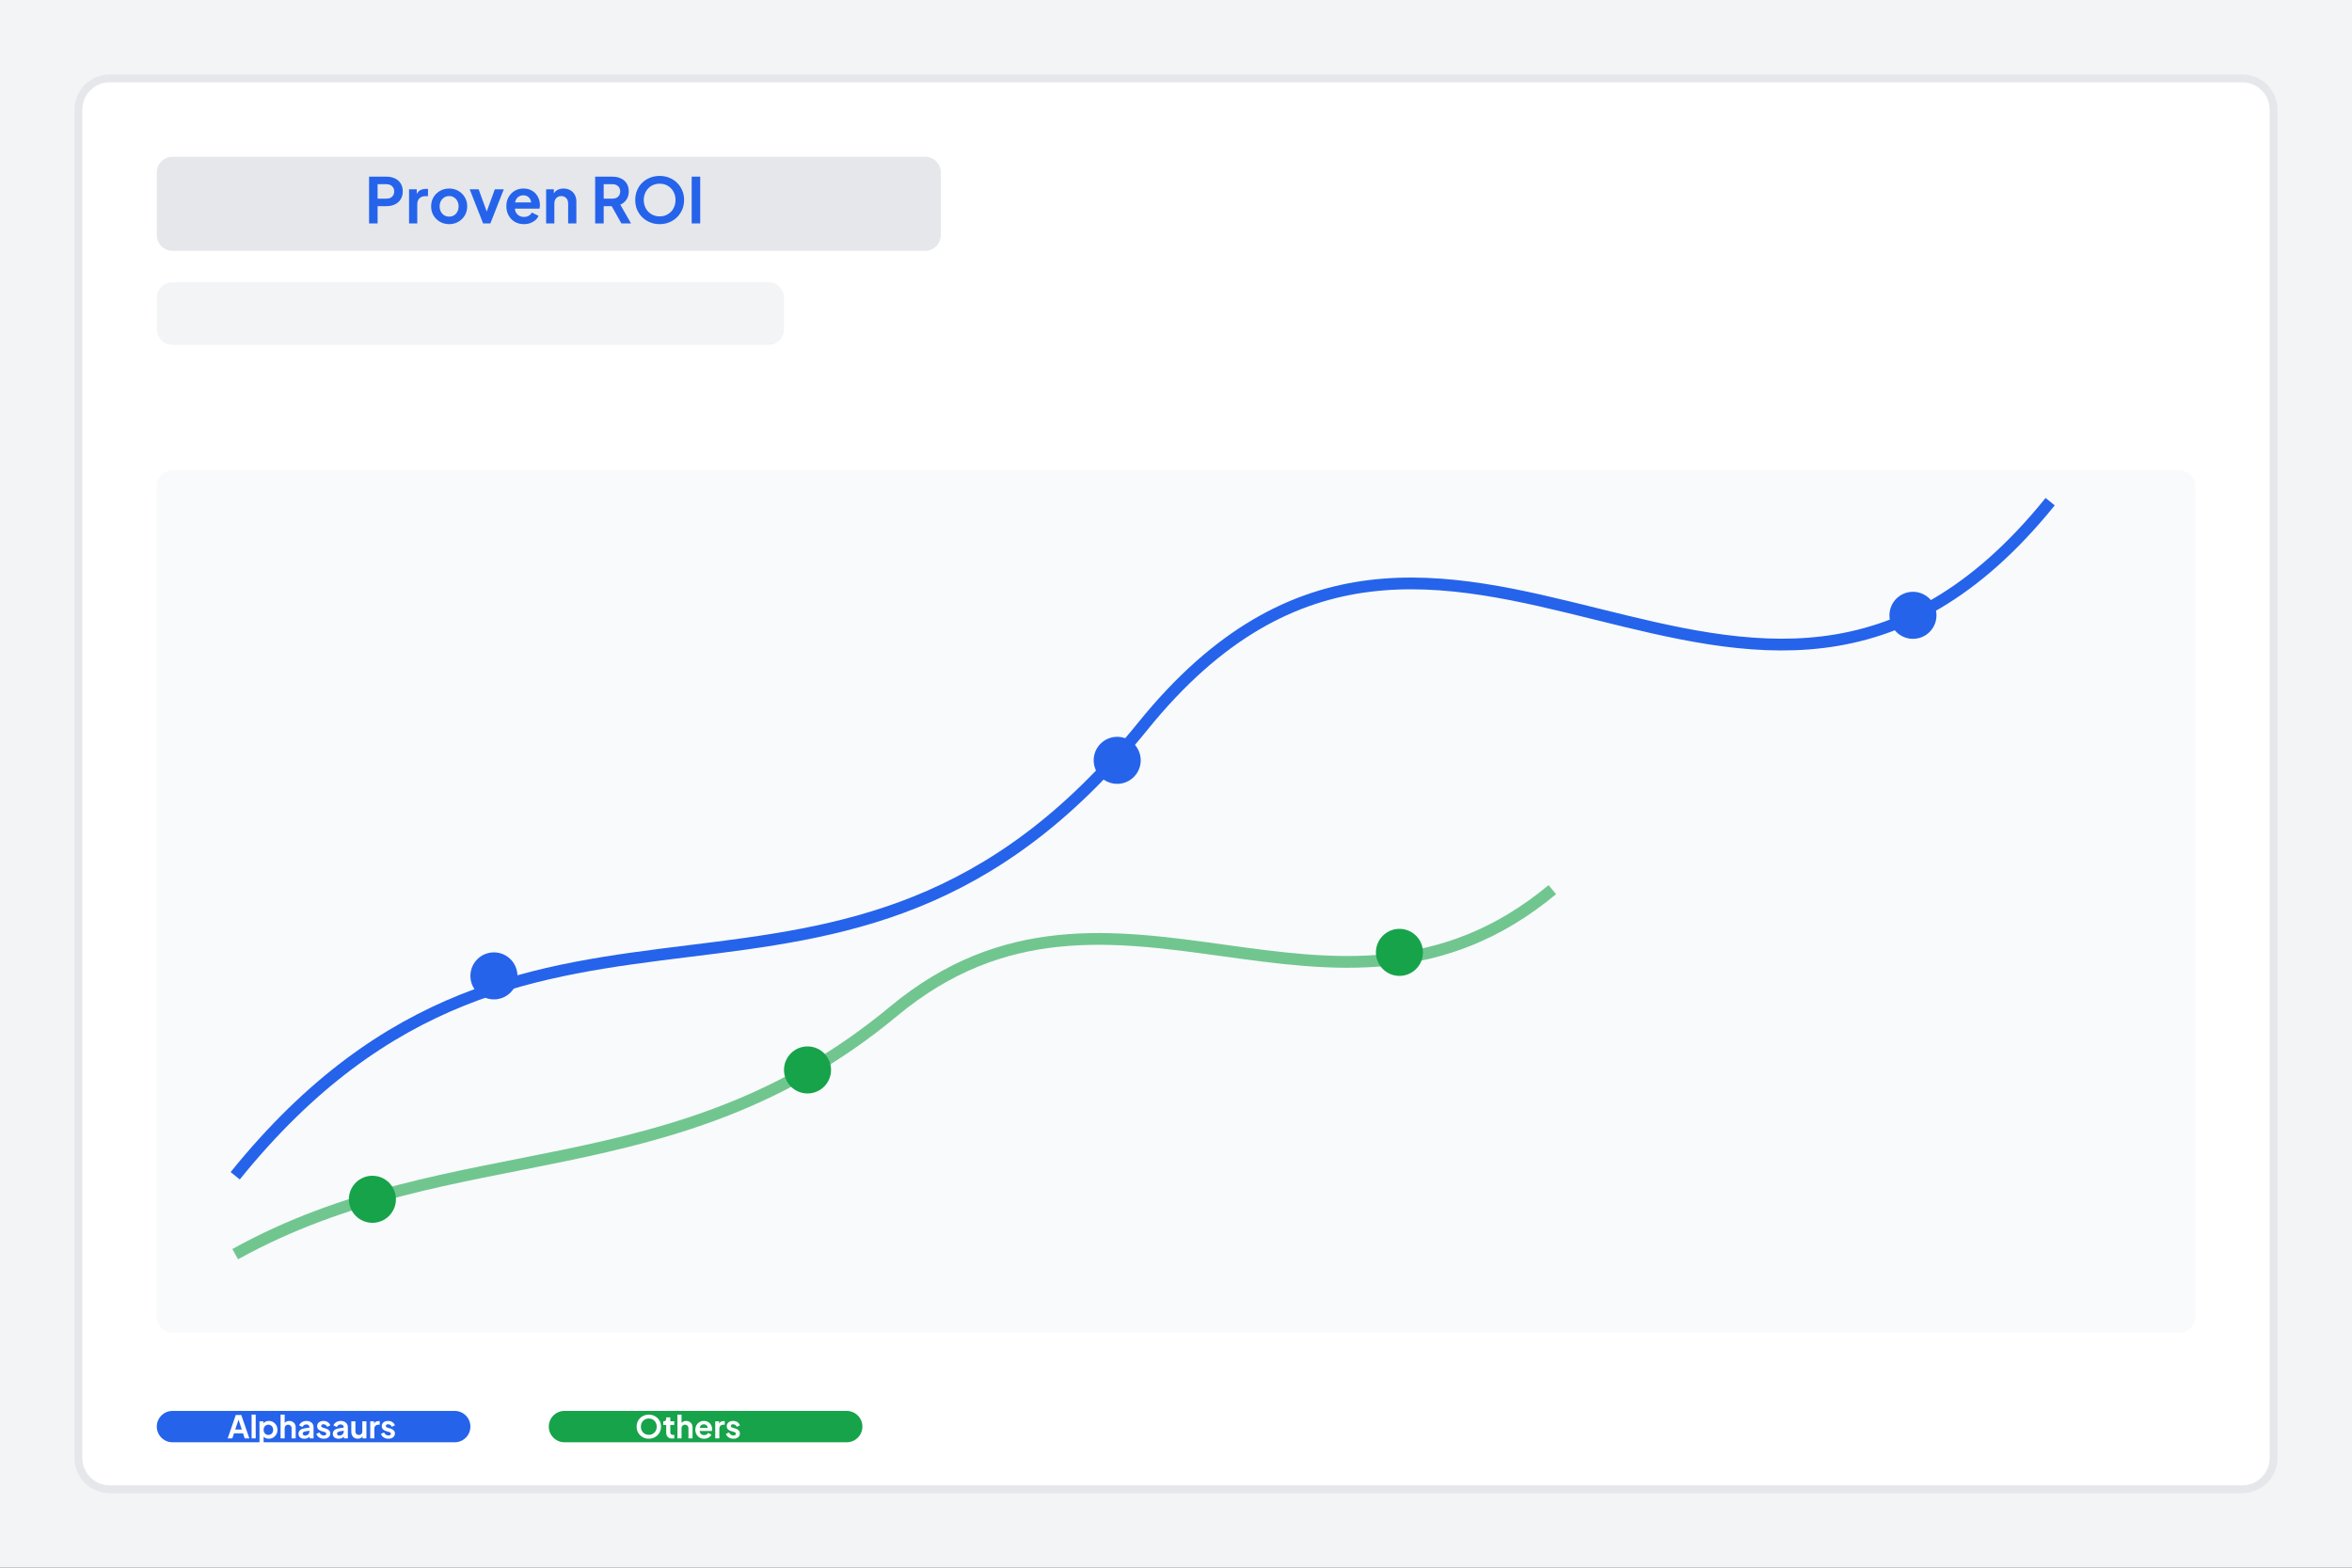
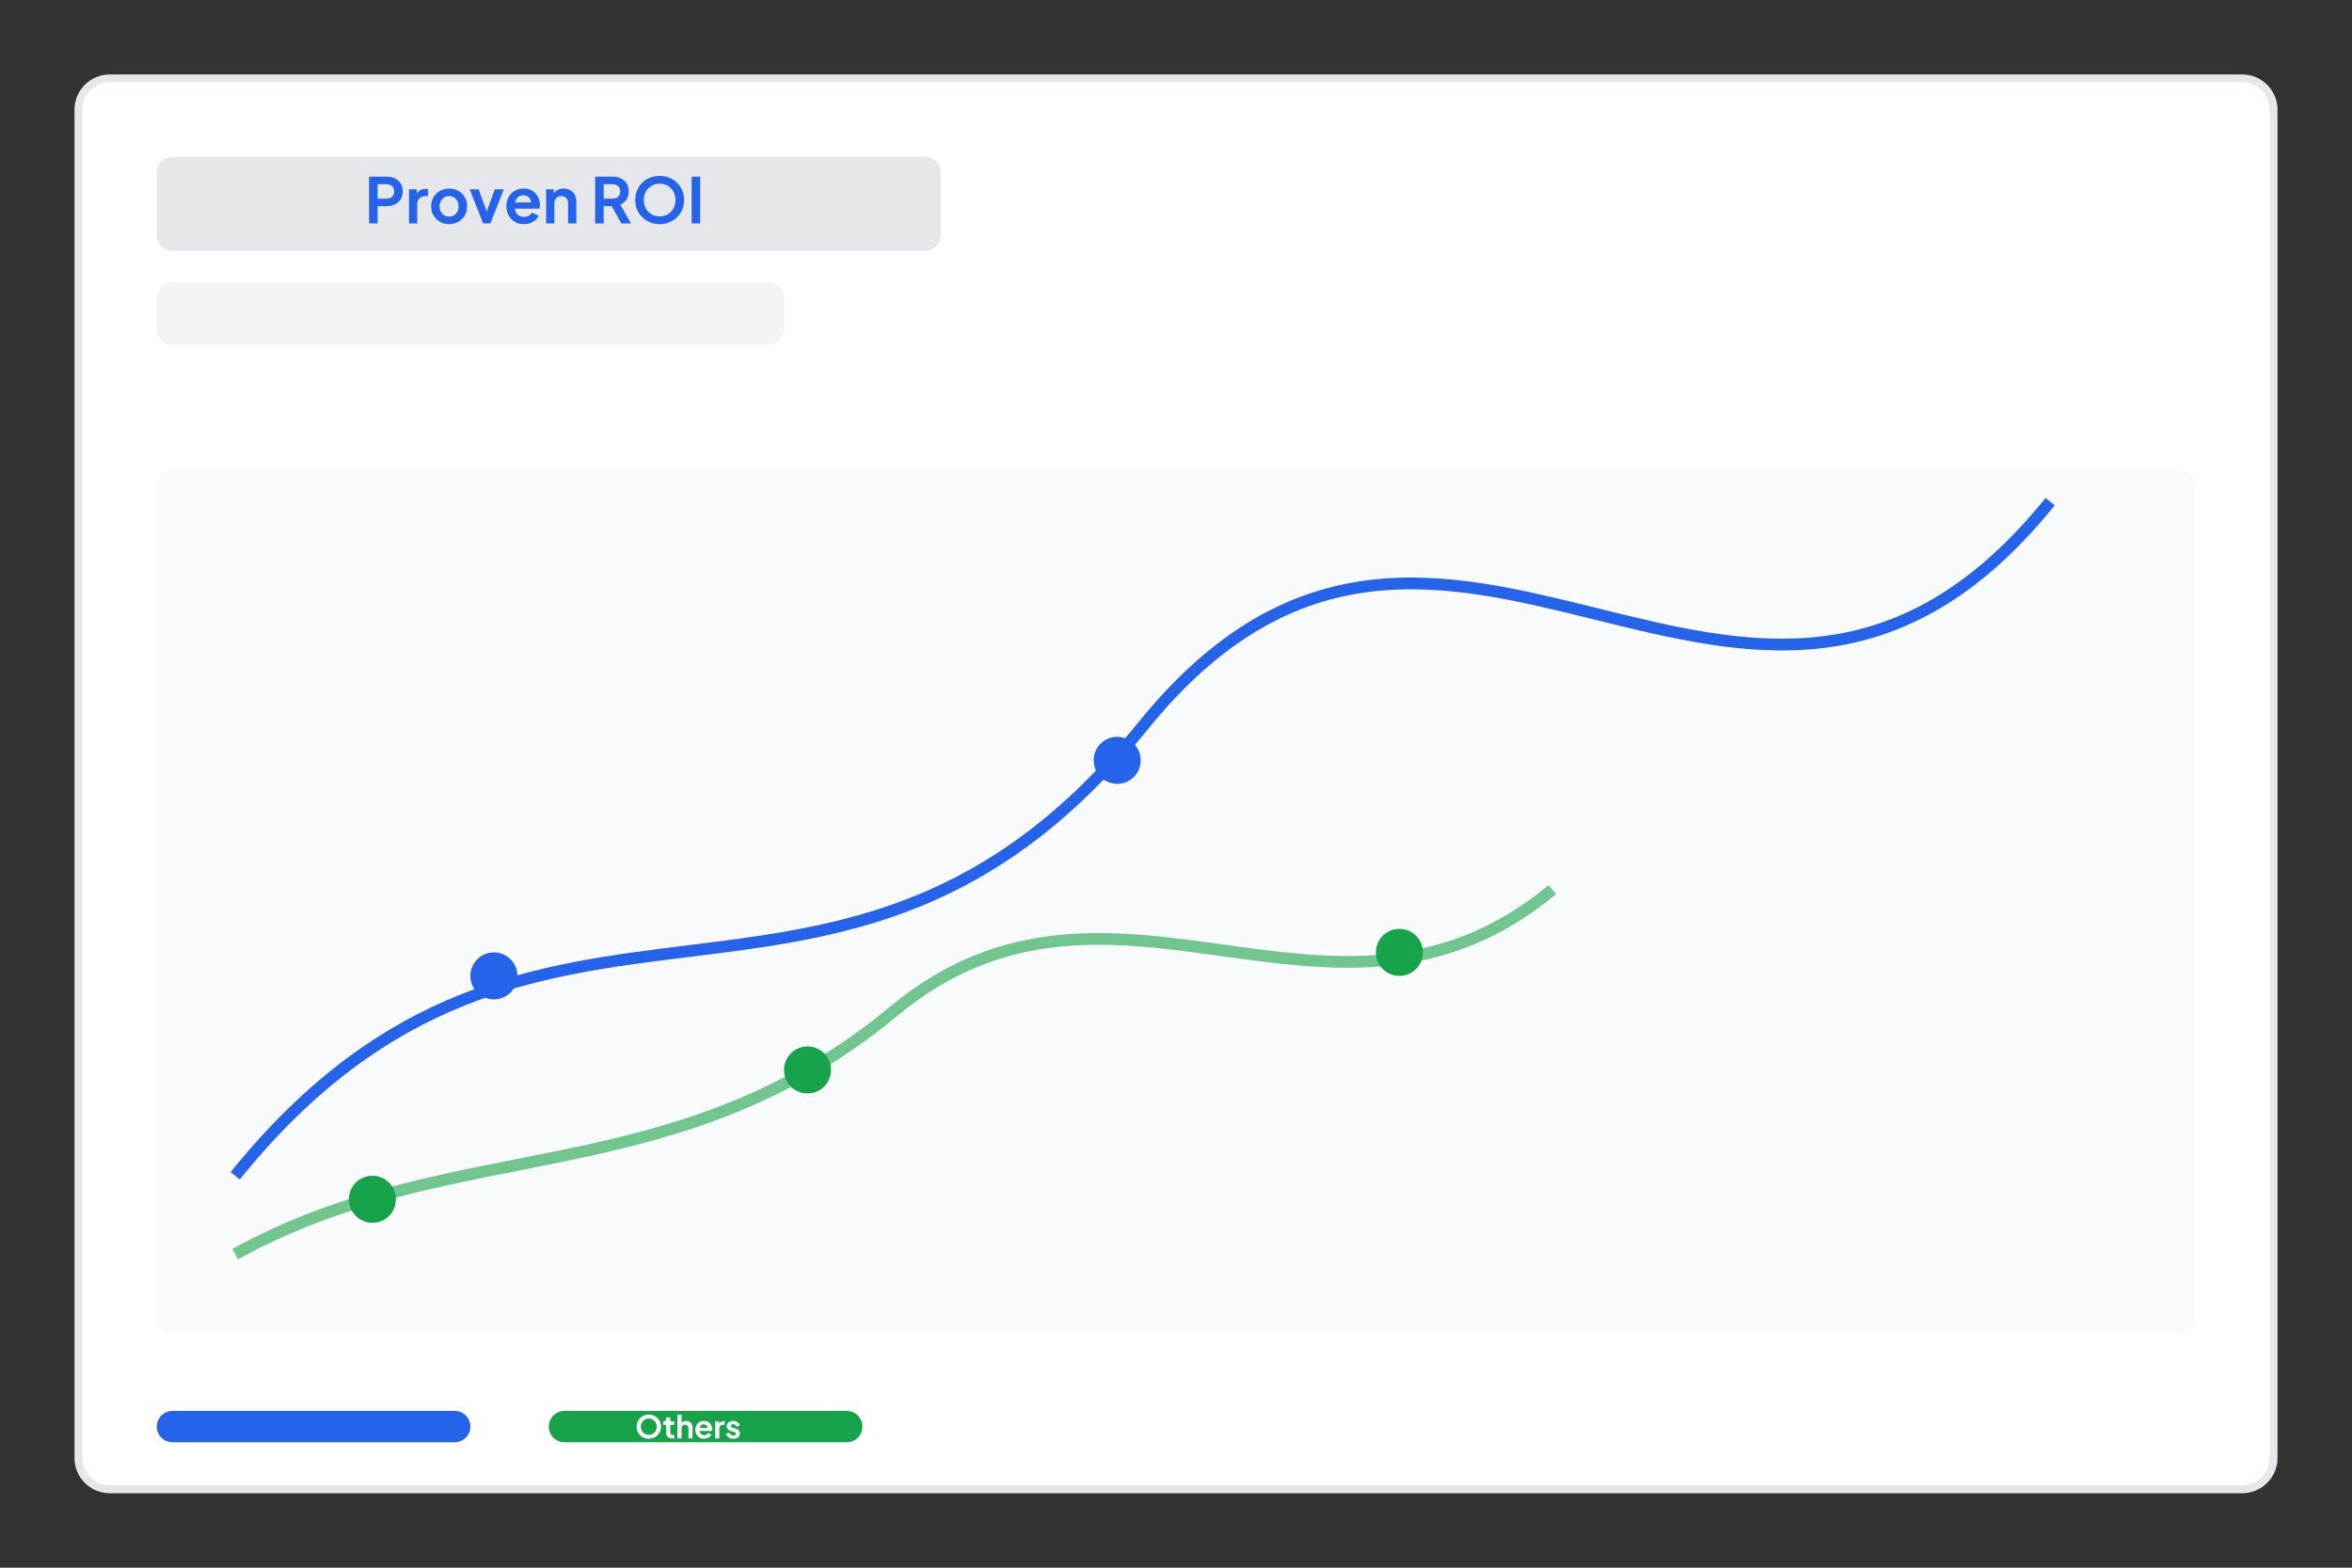
<svg xmlns="http://www.w3.org/2000/svg" width="600" height="400" viewBox="0 0 600 400" fill="none">
  <rect x="0" y="0" width="600" height="400" fill="#333333" stroke="none" />
  <g clip-path="url(#clip0_19_52)">
-     <path d="M600 0H0V400H600V0Z" fill="#F3F4F6" />
+     <path d="M600 0V400H600V0Z" fill="#F3F4F6" />
    <path d="M572 20H28C23.582 20 20 23.582 20 28V372C20 376.418 23.582 380 28 380H572C576.418 380 580 376.418 580 372V28C580 23.582 576.418 20 572 20Z" fill="white" stroke="#E5E7EB" stroke-width="2" />
    <path d="M236 40H44C41.791 40 40 41.791 40 44V60C40 62.209 41.791 64 44 64H236C238.209 64 240 62.209 240 60V44C240 41.791 238.209 40 236 40Z" fill="#E5E7EB" />
    <path d="M196 72H44C41.791 72 40 73.791 40 76V84C40 86.209 41.791 88 44 88H196C198.209 88 200 86.209 200 84V76C200 73.791 198.209 72 196 72Z" fill="#F3F4F6" />
    <path d="M556 120H44C41.791 120 40 121.791 40 124V336C40 338.209 41.791 340 44 340H556C558.209 340 560 338.209 560 336V124C560 121.791 558.209 120 556 120Z" fill="#F9FAFB" />
    <path d="M60 300C137.167 204.444 214.333 280.889 291.5 185.333C368.667 89.778 445.833 223.556 523 128" stroke="#2563EB" stroke-width="3" />
-     <path d="M488 163C491.314 163 494 160.314 494 157C494 153.686 491.314 151 488 151C484.686 151 482 153.686 482 157C482 160.314 484.686 163 488 163Z" fill="#2563EB" />
    <path opacity="0.6" d="M60 320C116 289 172 304.5 228 258C284 211.5 340 273.5 396 227" stroke="#16A34A" stroke-width="3" />
    <path d="M126 255C129.314 255 132 252.314 132 249C132 245.686 129.314 243 126 243C122.686 243 120 245.686 120 249C120 252.314 122.686 255 126 255Z" fill="#2563EB" />
    <path d="M95 312C98.314 312 101 309.314 101 306C101 302.686 98.314 300 95 300C91.686 300 89 302.686 89 306C89 309.314 91.686 312 95 312Z" fill="#16A34A" />
    <path d="M285 200C288.314 200 291 197.314 291 194C291 190.686 288.314 188 285 188C281.686 188 279 190.686 279 194C279 197.314 281.686 200 285 200Z" fill="#2563EB" />
    <path d="M206 279C209.314 279 212 276.314 212 273C212 269.686 209.314 267 206 267C202.686 267 200 269.686 200 273C200 276.314 202.686 279 206 279Z" fill="#16A34A" />
    <path d="M357 249C360.314 249 363 246.314 363 243C363 239.686 360.314 237 357 237C353.686 237 351 239.686 351 243C351 246.314 353.686 249 357 249Z" fill="#16A34A" />
    <path d="M116 360H44C41.791 360 40 361.791 40 364C40 366.209 41.791 368 44 368H116C118.209 368 120 366.209 120 364C120 361.791 118.209 360 116 360Z" fill="#2563EB" />
    <path d="M216 360H144C141.791 360 140 361.791 140 364C140 366.209 141.791 368 144 368H216C218.209 368 220 366.209 220 364C220 361.791 218.209 360 216 360Z" fill="#16A34A" />
    <path d="M94.152 57V45.08H98.6C99.411 45.08 100.125 45.229 100.744 45.528C101.373 45.816 101.864 46.243 102.216 46.808C102.568 47.363 102.744 48.04 102.744 48.84C102.744 49.629 102.563 50.307 102.2 50.872C101.848 51.427 101.363 51.853 100.744 52.152C100.125 52.451 99.411 52.6 98.6 52.6H96.328V57H94.152ZM96.328 50.68H98.632C99.027 50.68 99.368 50.605 99.656 50.456C99.944 50.296 100.168 50.077 100.328 49.8C100.488 49.523 100.568 49.203 100.568 48.84C100.568 48.467 100.488 48.147 100.328 47.88C100.168 47.603 99.944 47.389 99.656 47.24C99.368 47.08 99.027 47 98.632 47H96.328V50.68ZM104.351 57V48.296H106.319V50.232L106.159 49.944C106.362 49.293 106.676 48.84 107.103 48.584C107.54 48.328 108.063 48.2 108.671 48.2H109.183V50.056H108.431C107.834 50.056 107.354 50.243 106.991 50.616C106.628 50.979 106.447 51.491 106.447 52.152V57H104.351ZM114.591 57.192C113.738 57.192 112.959 56.995 112.255 56.6C111.562 56.205 111.007 55.667 110.591 54.984C110.186 54.301 109.983 53.523 109.983 52.648C109.983 51.773 110.186 50.995 110.591 50.312C111.007 49.629 111.562 49.091 112.255 48.696C112.949 48.301 113.727 48.104 114.591 48.104C115.445 48.104 116.218 48.301 116.911 48.696C117.605 49.091 118.154 49.629 118.559 50.312C118.975 50.984 119.183 51.763 119.183 52.648C119.183 53.523 118.975 54.301 118.559 54.984C118.143 55.667 117.589 56.205 116.895 56.6C116.202 56.995 115.434 57.192 114.591 57.192ZM114.591 55.272C115.061 55.272 115.471 55.16 115.823 54.936C116.186 54.712 116.469 54.403 116.671 54.008C116.885 53.603 116.991 53.149 116.991 52.648C116.991 52.136 116.885 51.688 116.671 51.304C116.469 50.909 116.186 50.6 115.823 50.376C115.471 50.141 115.061 50.024 114.591 50.024C114.111 50.024 113.69 50.141 113.327 50.376C112.965 50.6 112.677 50.909 112.463 51.304C112.261 51.688 112.159 52.136 112.159 52.648C112.159 53.149 112.261 53.603 112.463 54.008C112.677 54.403 112.965 54.712 113.327 54.936C113.69 55.16 114.111 55.272 114.591 55.272ZM123.241 57L119.817 48.296H122.105L124.585 55.144H123.737L126.233 48.296H128.521L125.097 57H123.241ZM133.651 57.192C132.755 57.192 131.971 56.989 131.299 56.584C130.627 56.179 130.104 55.629 129.731 54.936C129.358 54.243 129.171 53.475 129.171 52.632C129.171 51.757 129.358 50.984 129.731 50.312C130.115 49.629 130.632 49.091 131.283 48.696C131.944 48.301 132.68 48.104 133.491 48.104C134.174 48.104 134.771 48.216 135.283 48.44C135.806 48.664 136.248 48.973 136.611 49.368C136.974 49.763 137.251 50.216 137.443 50.728C137.635 51.229 137.731 51.773 137.731 52.36C137.731 52.509 137.72 52.664 137.699 52.824C137.688 52.984 137.662 53.123 137.619 53.24H130.899V51.64H136.435L135.443 52.392C135.539 51.901 135.512 51.464 135.363 51.08C135.224 50.696 134.99 50.392 134.659 50.168C134.339 49.944 133.95 49.832 133.491 49.832C133.054 49.832 132.664 49.944 132.323 50.168C131.982 50.381 131.72 50.701 131.539 51.128C131.368 51.544 131.304 52.051 131.347 52.648C131.304 53.181 131.374 53.656 131.555 54.072C131.747 54.477 132.024 54.792 132.387 55.016C132.76 55.24 133.187 55.352 133.667 55.352C134.147 55.352 134.552 55.251 134.883 55.048C135.224 54.845 135.491 54.573 135.683 54.232L137.379 55.064C137.208 55.48 136.942 55.848 136.579 56.168C136.216 56.488 135.784 56.739 135.283 56.92C134.792 57.101 134.248 57.192 133.651 57.192ZM139.32 57V48.296H141.288V50.008L141.128 49.704C141.33 49.181 141.661 48.787 142.12 48.52C142.589 48.243 143.133 48.104 143.752 48.104C144.392 48.104 144.957 48.243 145.448 48.52C145.949 48.797 146.338 49.187 146.616 49.688C146.893 50.179 147.032 50.749 147.032 51.4V57H144.936V51.896C144.936 51.512 144.861 51.181 144.712 50.904C144.562 50.627 144.354 50.413 144.088 50.264C143.832 50.104 143.528 50.024 143.176 50.024C142.834 50.024 142.53 50.104 142.264 50.264C141.997 50.413 141.789 50.627 141.64 50.904C141.49 51.181 141.416 51.512 141.416 51.896V57H139.32ZM151.824 57V45.08H156.256C157.067 45.08 157.781 45.229 158.4 45.528C159.029 45.816 159.52 46.243 159.872 46.808C160.224 47.363 160.4 48.04 160.4 48.84C160.4 49.661 160.203 50.36 159.808 50.936C159.424 51.512 158.901 51.939 158.24 52.216L160.976 57H158.512L155.584 51.768L156.992 52.6H154V57H151.824ZM154 50.68H156.288C156.683 50.68 157.024 50.605 157.312 50.456C157.6 50.296 157.824 50.077 157.984 49.8C158.144 49.523 158.224 49.203 158.224 48.84C158.224 48.467 158.144 48.147 157.984 47.88C157.824 47.603 157.6 47.389 157.312 47.24C157.024 47.08 156.683 47 156.288 47H154V50.68ZM168.274 57.192C167.399 57.192 166.583 57.037 165.826 56.728C165.069 56.419 164.407 55.987 163.842 55.432C163.277 54.877 162.834 54.227 162.514 53.48C162.205 52.723 162.05 51.907 162.05 51.032C162.05 50.147 162.205 49.331 162.514 48.584C162.823 47.837 163.261 47.187 163.826 46.632C164.391 46.077 165.053 45.651 165.81 45.352C166.567 45.043 167.389 44.888 168.274 44.888C169.159 44.888 169.981 45.043 170.738 45.352C171.495 45.661 172.157 46.093 172.722 46.648C173.287 47.192 173.725 47.837 174.034 48.584C174.354 49.331 174.514 50.147 174.514 51.032C174.514 51.907 174.354 52.723 174.034 53.48C173.714 54.227 173.271 54.877 172.706 55.432C172.141 55.987 171.479 56.419 170.722 56.728C169.975 57.037 169.159 57.192 168.274 57.192ZM168.274 55.208C168.861 55.208 169.399 55.107 169.89 54.904C170.381 54.691 170.807 54.397 171.17 54.024C171.543 53.651 171.826 53.208 172.018 52.696C172.221 52.184 172.322 51.629 172.322 51.032C172.322 50.435 172.221 49.885 172.018 49.384C171.826 48.872 171.543 48.429 171.17 48.056C170.807 47.672 170.381 47.379 169.89 47.176C169.399 46.973 168.861 46.872 168.274 46.872C167.698 46.872 167.165 46.973 166.674 47.176C166.183 47.379 165.751 47.672 165.378 48.056C165.015 48.429 164.733 48.872 164.53 49.384C164.327 49.885 164.226 50.435 164.226 51.032C164.226 51.629 164.327 52.184 164.53 52.696C164.733 53.208 165.015 53.651 165.378 54.024C165.751 54.397 166.183 54.691 166.674 54.904C167.165 55.107 167.698 55.208 168.274 55.208ZM176.449 57V45.08H178.625V57H176.449Z" fill="#2563EB" />
-     <path d="M58.088 367L60.144 361.04H61.552L63.608 367H62.424L62 365.72H59.696L59.264 367H58.088ZM60.008 364.76H61.688L60.696 361.792H61L60.008 364.76ZM64.183 367V360.944H65.231V367H64.183ZM66.199 368.6V362.648H67.183V363.512L67.087 363.296C67.236 363.061 67.439 362.88 67.695 362.752C67.951 362.619 68.247 362.552 68.583 362.552C68.994 362.552 69.364 362.653 69.695 362.856C70.026 363.059 70.287 363.331 70.479 363.672C70.676 364.013 70.775 364.397 70.775 364.824C70.775 365.245 70.679 365.629 70.487 365.976C70.295 366.323 70.034 366.597 69.703 366.8C69.372 366.997 68.996 367.096 68.575 367.096C68.26 367.096 67.97 367.035 67.703 366.912C67.442 366.784 67.234 366.603 67.079 366.368L67.247 366.16V368.6H66.199ZM68.455 366.136C68.695 366.136 68.908 366.08 69.095 365.968C69.282 365.856 69.426 365.701 69.527 365.504C69.634 365.307 69.687 365.08 69.687 364.824C69.687 364.568 69.634 364.344 69.527 364.152C69.426 363.955 69.282 363.8 69.095 363.688C68.908 363.571 68.695 363.512 68.455 363.512C68.226 363.512 68.018 363.568 67.831 363.68C67.65 363.792 67.506 363.949 67.399 364.152C67.298 364.349 67.247 364.573 67.247 364.824C67.247 365.08 67.298 365.307 67.399 365.504C67.506 365.701 67.65 365.856 67.831 365.968C68.018 366.08 68.226 366.136 68.455 366.136ZM71.574 367V360.944H72.622V363.504L72.478 363.352C72.579 363.091 72.745 362.893 72.974 362.76C73.209 362.621 73.481 362.552 73.79 362.552C74.11 362.552 74.393 362.621 74.638 362.76C74.889 362.899 75.083 363.093 75.222 363.344C75.361 363.589 75.43 363.875 75.43 364.2V367H74.382V364.448C74.382 364.256 74.345 364.091 74.27 363.952C74.195 363.813 74.091 363.707 73.958 363.632C73.83 363.552 73.678 363.512 73.502 363.512C73.331 363.512 73.179 363.552 73.046 363.632C72.913 363.707 72.809 363.813 72.734 363.952C72.659 364.091 72.622 364.256 72.622 364.448V367H71.574ZM77.636 367.096C77.332 367.096 77.068 367.045 76.844 366.944C76.62 366.843 76.447 366.699 76.324 366.512C76.201 366.32 76.14 366.099 76.14 365.848C76.14 365.608 76.194 365.395 76.3 365.208C76.407 365.016 76.572 364.856 76.796 364.728C77.02 364.6 77.303 364.509 77.644 364.456L79.068 364.224V365.024L77.844 365.232C77.636 365.269 77.481 365.336 77.38 365.432C77.279 365.528 77.228 365.653 77.228 365.808C77.228 365.957 77.284 366.077 77.396 366.168C77.513 366.253 77.657 366.296 77.828 366.296C78.047 366.296 78.239 366.251 78.404 366.16C78.575 366.064 78.706 365.933 78.796 365.768C78.892 365.603 78.94 365.421 78.94 365.224V364.104C78.94 363.917 78.865 363.763 78.716 363.64C78.572 363.512 78.38 363.448 78.14 363.448C77.916 363.448 77.716 363.509 77.54 363.632C77.37 363.749 77.244 363.907 77.164 364.104L76.308 363.688C76.394 363.459 76.527 363.261 76.708 363.096C76.895 362.925 77.114 362.792 77.364 362.696C77.615 362.6 77.887 362.552 78.18 362.552C78.537 362.552 78.852 362.619 79.124 362.752C79.396 362.88 79.607 363.061 79.756 363.296C79.911 363.525 79.988 363.795 79.988 364.104V367H78.996V366.256L79.22 366.24C79.108 366.427 78.975 366.584 78.82 366.712C78.665 366.835 78.49 366.931 78.292 367C78.095 367.064 77.876 367.096 77.636 367.096ZM82.613 367.096C82.149 367.096 81.743 366.987 81.397 366.768C81.055 366.544 80.821 366.243 80.693 365.864L81.477 365.488C81.589 365.733 81.743 365.925 81.941 366.064C82.143 366.203 82.367 366.272 82.613 366.272C82.805 366.272 82.957 366.229 83.069 366.144C83.181 366.059 83.237 365.947 83.237 365.808C83.237 365.723 83.213 365.653 83.165 365.6C83.122 365.541 83.061 365.493 82.981 365.456C82.906 365.413 82.823 365.379 82.733 365.352L82.021 365.152C81.653 365.045 81.373 364.883 81.181 364.664C80.994 364.445 80.901 364.187 80.901 363.888C80.901 363.621 80.967 363.389 81.101 363.192C81.239 362.989 81.429 362.832 81.669 362.72C81.914 362.608 82.194 362.552 82.509 362.552C82.919 362.552 83.282 362.651 83.597 362.848C83.911 363.045 84.135 363.323 84.269 363.68L83.469 364.056C83.394 363.859 83.269 363.701 83.093 363.584C82.917 363.467 82.719 363.408 82.501 363.408C82.325 363.408 82.186 363.448 82.085 363.528C81.983 363.608 81.933 363.712 81.933 363.84C81.933 363.92 81.954 363.989 81.997 364.048C82.039 364.107 82.098 364.155 82.173 364.192C82.253 364.229 82.343 364.264 82.445 364.296L83.141 364.504C83.498 364.611 83.773 364.771 83.965 364.984C84.162 365.197 84.261 365.459 84.261 365.768C84.261 366.029 84.191 366.261 84.053 366.464C83.914 366.661 83.722 366.816 83.477 366.928C83.231 367.04 82.943 367.096 82.613 367.096ZM86.386 367.096C86.082 367.096 85.818 367.045 85.594 366.944C85.37 366.843 85.197 366.699 85.074 366.512C84.951 366.32 84.89 366.099 84.89 365.848C84.89 365.608 84.944 365.395 85.05 365.208C85.157 365.016 85.322 364.856 85.546 364.728C85.77 364.6 86.053 364.509 86.394 364.456L87.818 364.224V365.024L86.594 365.232C86.386 365.269 86.231 365.336 86.13 365.432C86.029 365.528 85.978 365.653 85.978 365.808C85.978 365.957 86.034 366.077 86.146 366.168C86.263 366.253 86.407 366.296 86.578 366.296C86.797 366.296 86.989 366.251 87.154 366.16C87.325 366.064 87.456 365.933 87.546 365.768C87.642 365.603 87.69 365.421 87.69 365.224V364.104C87.69 363.917 87.615 363.763 87.466 363.64C87.322 363.512 87.13 363.448 86.89 363.448C86.666 363.448 86.466 363.509 86.29 363.632C86.12 363.749 85.994 363.907 85.914 364.104L85.058 363.688C85.144 363.459 85.277 363.261 85.458 363.096C85.645 362.925 85.864 362.792 86.114 362.696C86.365 362.6 86.637 362.552 86.93 362.552C87.287 362.552 87.602 362.619 87.874 362.752C88.146 362.88 88.357 363.061 88.506 363.296C88.661 363.525 88.738 363.795 88.738 364.104V367H87.746V366.256L87.97 366.24C87.858 366.427 87.725 366.584 87.57 366.712C87.415 366.835 87.24 366.931 87.042 367C86.845 367.064 86.626 367.096 86.386 367.096ZM91.259 367.096C90.923 367.096 90.629 367.021 90.379 366.872C90.133 366.723 89.944 366.515 89.811 366.248C89.683 365.981 89.619 365.669 89.619 365.312V362.648H90.667V365.224C90.667 365.405 90.701 365.565 90.771 365.704C90.845 365.837 90.949 365.944 91.083 366.024C91.221 366.099 91.376 366.136 91.547 366.136C91.717 366.136 91.869 366.099 92.003 366.024C92.136 365.944 92.24 365.835 92.315 365.696C92.389 365.557 92.427 365.392 92.427 365.2V362.648H93.475V367H92.483V366.144L92.571 366.296C92.469 366.563 92.301 366.763 92.067 366.896C91.837 367.029 91.568 367.096 91.259 367.096ZM94.449 367V362.648H95.433V363.616L95.353 363.472C95.454 363.147 95.612 362.92 95.825 362.792C96.044 362.664 96.305 362.6 96.609 362.6H96.865V363.528H96.489C96.19 363.528 95.95 363.621 95.769 363.808C95.588 363.989 95.497 364.245 95.497 364.576V367H94.449ZM99.097 367.096C98.633 367.096 98.228 366.987 97.881 366.768C97.54 366.544 97.305 366.243 97.177 365.864L97.961 365.488C98.073 365.733 98.228 365.925 98.425 366.064C98.628 366.203 98.852 366.272 99.097 366.272C99.289 366.272 99.441 366.229 99.553 366.144C99.665 366.059 99.721 365.947 99.721 365.808C99.721 365.723 99.697 365.653 99.649 365.6C99.606 365.541 99.545 365.493 99.465 365.456C99.391 365.413 99.308 365.379 99.217 365.352L98.505 365.152C98.137 365.045 97.857 364.883 97.665 364.664C97.478 364.445 97.385 364.187 97.385 363.888C97.385 363.621 97.452 363.389 97.585 363.192C97.724 362.989 97.913 362.832 98.153 362.72C98.398 362.608 98.678 362.552 98.993 362.552C99.404 362.552 99.766 362.651 100.081 362.848C100.396 363.045 100.62 363.323 100.753 363.68L99.953 364.056C99.879 363.859 99.753 363.701 99.577 363.584C99.401 363.467 99.204 363.408 98.985 363.408C98.809 363.408 98.671 363.448 98.569 363.528C98.468 363.608 98.417 363.712 98.417 363.84C98.417 363.92 98.439 363.989 98.481 364.048C98.524 364.107 98.582 364.155 98.657 364.192C98.737 364.229 98.828 364.264 98.929 364.296L99.625 364.504C99.983 364.611 100.257 364.771 100.449 364.984C100.646 365.197 100.745 365.459 100.745 365.768C100.745 366.029 100.676 366.261 100.537 366.464C100.398 366.661 100.206 366.816 99.961 366.928C99.716 367.04 99.428 367.096 99.097 367.096Z" fill="white" />
    <path d="M165.512 367.096C165.075 367.096 164.667 367.019 164.288 366.864C163.909 366.709 163.579 366.493 163.296 366.216C163.013 365.939 162.792 365.613 162.632 365.24C162.477 364.861 162.4 364.453 162.4 364.016C162.4 363.573 162.477 363.165 162.632 362.792C162.787 362.419 163.005 362.093 163.288 361.816C163.571 361.539 163.901 361.325 164.28 361.176C164.659 361.021 165.069 360.944 165.512 360.944C165.955 360.944 166.365 361.021 166.744 361.176C167.123 361.331 167.453 361.547 167.736 361.824C168.019 362.096 168.237 362.419 168.392 362.792C168.552 363.165 168.632 363.573 168.632 364.016C168.632 364.453 168.552 364.861 168.392 365.24C168.232 365.613 168.011 365.939 167.728 366.216C167.445 366.493 167.115 366.709 166.736 366.864C166.363 367.019 165.955 367.096 165.512 367.096ZM165.512 366.104C165.805 366.104 166.075 366.053 166.32 365.952C166.565 365.845 166.779 365.699 166.96 365.512C167.147 365.325 167.288 365.104 167.384 364.848C167.485 364.592 167.536 364.315 167.536 364.016C167.536 363.717 167.485 363.443 167.384 363.192C167.288 362.936 167.147 362.715 166.96 362.528C166.779 362.336 166.565 362.189 166.32 362.088C166.075 361.987 165.805 361.936 165.512 361.936C165.224 361.936 164.957 361.987 164.712 362.088C164.467 362.189 164.251 362.336 164.064 362.528C163.883 362.715 163.741 362.936 163.64 363.192C163.539 363.443 163.488 363.717 163.488 364.016C163.488 364.315 163.539 364.592 163.64 364.848C163.741 365.104 163.883 365.325 164.064 365.512C164.251 365.699 164.467 365.845 164.712 365.952C164.957 366.053 165.224 366.104 165.512 366.104ZM171.495 367.048C171.005 367.048 170.623 366.915 170.351 366.648C170.085 366.376 169.951 365.995 169.951 365.504V363.584H169.199V362.648H169.279C169.493 362.648 169.658 362.592 169.775 362.48C169.893 362.368 169.951 362.205 169.951 361.992V361.656H170.999V362.648H171.999V363.584H170.999V365.448C170.999 365.592 171.023 365.715 171.071 365.816C171.125 365.917 171.205 365.995 171.311 366.048C171.423 366.101 171.565 366.128 171.735 366.128C171.773 366.128 171.815 366.125 171.863 366.12C171.917 366.115 171.967 366.109 172.015 366.104V367C171.941 367.011 171.855 367.021 171.759 367.032C171.663 367.043 171.575 367.048 171.495 367.048ZM172.816 367V360.944H173.864V363.504L173.72 363.352C173.821 363.091 173.987 362.893 174.216 362.76C174.451 362.621 174.723 362.552 175.032 362.552C175.352 362.552 175.635 362.621 175.88 362.76C176.131 362.899 176.325 363.093 176.464 363.344C176.603 363.589 176.672 363.875 176.672 364.2V367H175.624V364.448C175.624 364.256 175.587 364.091 175.512 363.952C175.437 363.813 175.333 363.707 175.2 363.632C175.072 363.552 174.92 363.512 174.744 363.512C174.573 363.512 174.421 363.552 174.288 363.632C174.155 363.707 174.051 363.813 173.976 363.952C173.901 364.091 173.864 364.256 173.864 364.448V367H172.816ZM179.622 367.096C179.174 367.096 178.782 366.995 178.446 366.792C178.11 366.589 177.849 366.315 177.662 365.968C177.476 365.621 177.382 365.237 177.382 364.816C177.382 364.379 177.476 363.992 177.662 363.656C177.854 363.315 178.113 363.045 178.438 362.848C178.769 362.651 179.137 362.552 179.542 362.552C179.884 362.552 180.182 362.608 180.438 362.72C180.7 362.832 180.921 362.987 181.102 363.184C181.284 363.381 181.422 363.608 181.518 363.864C181.614 364.115 181.662 364.387 181.662 364.68C181.662 364.755 181.657 364.832 181.646 364.912C181.641 364.992 181.628 365.061 181.606 365.12H178.246V364.32H181.014L180.518 364.696C180.566 364.451 180.553 364.232 180.478 364.04C180.409 363.848 180.292 363.696 180.126 363.584C179.966 363.472 179.772 363.416 179.542 363.416C179.324 363.416 179.129 363.472 178.958 363.584C178.788 363.691 178.657 363.851 178.566 364.064C178.481 364.272 178.449 364.525 178.47 364.824C178.449 365.091 178.484 365.328 178.574 365.536C178.67 365.739 178.809 365.896 178.99 366.008C179.177 366.12 179.39 366.176 179.63 366.176C179.87 366.176 180.073 366.125 180.238 366.024C180.409 365.923 180.542 365.787 180.638 365.616L181.486 366.032C181.401 366.24 181.268 366.424 181.086 366.584C180.905 366.744 180.689 366.869 180.438 366.96C180.193 367.051 179.921 367.096 179.622 367.096ZM182.457 367V362.648H183.441V363.616L183.361 363.472C183.462 363.147 183.619 362.92 183.833 362.792C184.051 362.664 184.313 362.6 184.617 362.6H184.873V363.528H184.497C184.198 363.528 183.958 363.621 183.777 363.808C183.595 363.989 183.505 364.245 183.505 364.576V367H182.457ZM187.105 367.096C186.641 367.096 186.236 366.987 185.889 366.768C185.548 366.544 185.313 366.243 185.185 365.864L185.969 365.488C186.081 365.733 186.236 365.925 186.433 366.064C186.636 366.203 186.86 366.272 187.105 366.272C187.297 366.272 187.449 366.229 187.561 366.144C187.673 366.059 187.729 365.947 187.729 365.808C187.729 365.723 187.705 365.653 187.657 365.6C187.614 365.541 187.553 365.493 187.473 365.456C187.398 365.413 187.316 365.379 187.225 365.352L186.513 365.152C186.145 365.045 185.865 364.883 185.673 364.664C185.486 364.445 185.393 364.187 185.393 363.888C185.393 363.621 185.46 363.389 185.593 363.192C185.732 362.989 185.921 362.832 186.161 362.72C186.406 362.608 186.686 362.552 187.001 362.552C187.412 362.552 187.774 362.651 188.089 362.848C188.404 363.045 188.628 363.323 188.761 363.68L187.961 364.056C187.886 363.859 187.761 363.701 187.585 363.584C187.409 363.467 187.212 363.408 186.993 363.408C186.817 363.408 186.678 363.448 186.577 363.528C186.476 363.608 186.425 363.712 186.425 363.84C186.425 363.92 186.446 363.989 186.489 364.048C186.532 364.107 186.59 364.155 186.665 364.192C186.745 364.229 186.836 364.264 186.937 364.296L187.633 364.504C187.99 364.611 188.265 364.771 188.457 364.984C188.654 365.197 188.753 365.459 188.753 365.768C188.753 366.029 188.684 366.261 188.545 366.464C188.406 366.661 188.214 366.816 187.969 366.928C187.724 367.04 187.436 367.096 187.105 367.096Z" fill="white" />
  </g>
  <defs>
    <clipPath id="clip0_19_52">
      <rect width="600" height="400" fill="white" />
    </clipPath>
  </defs>
</svg>